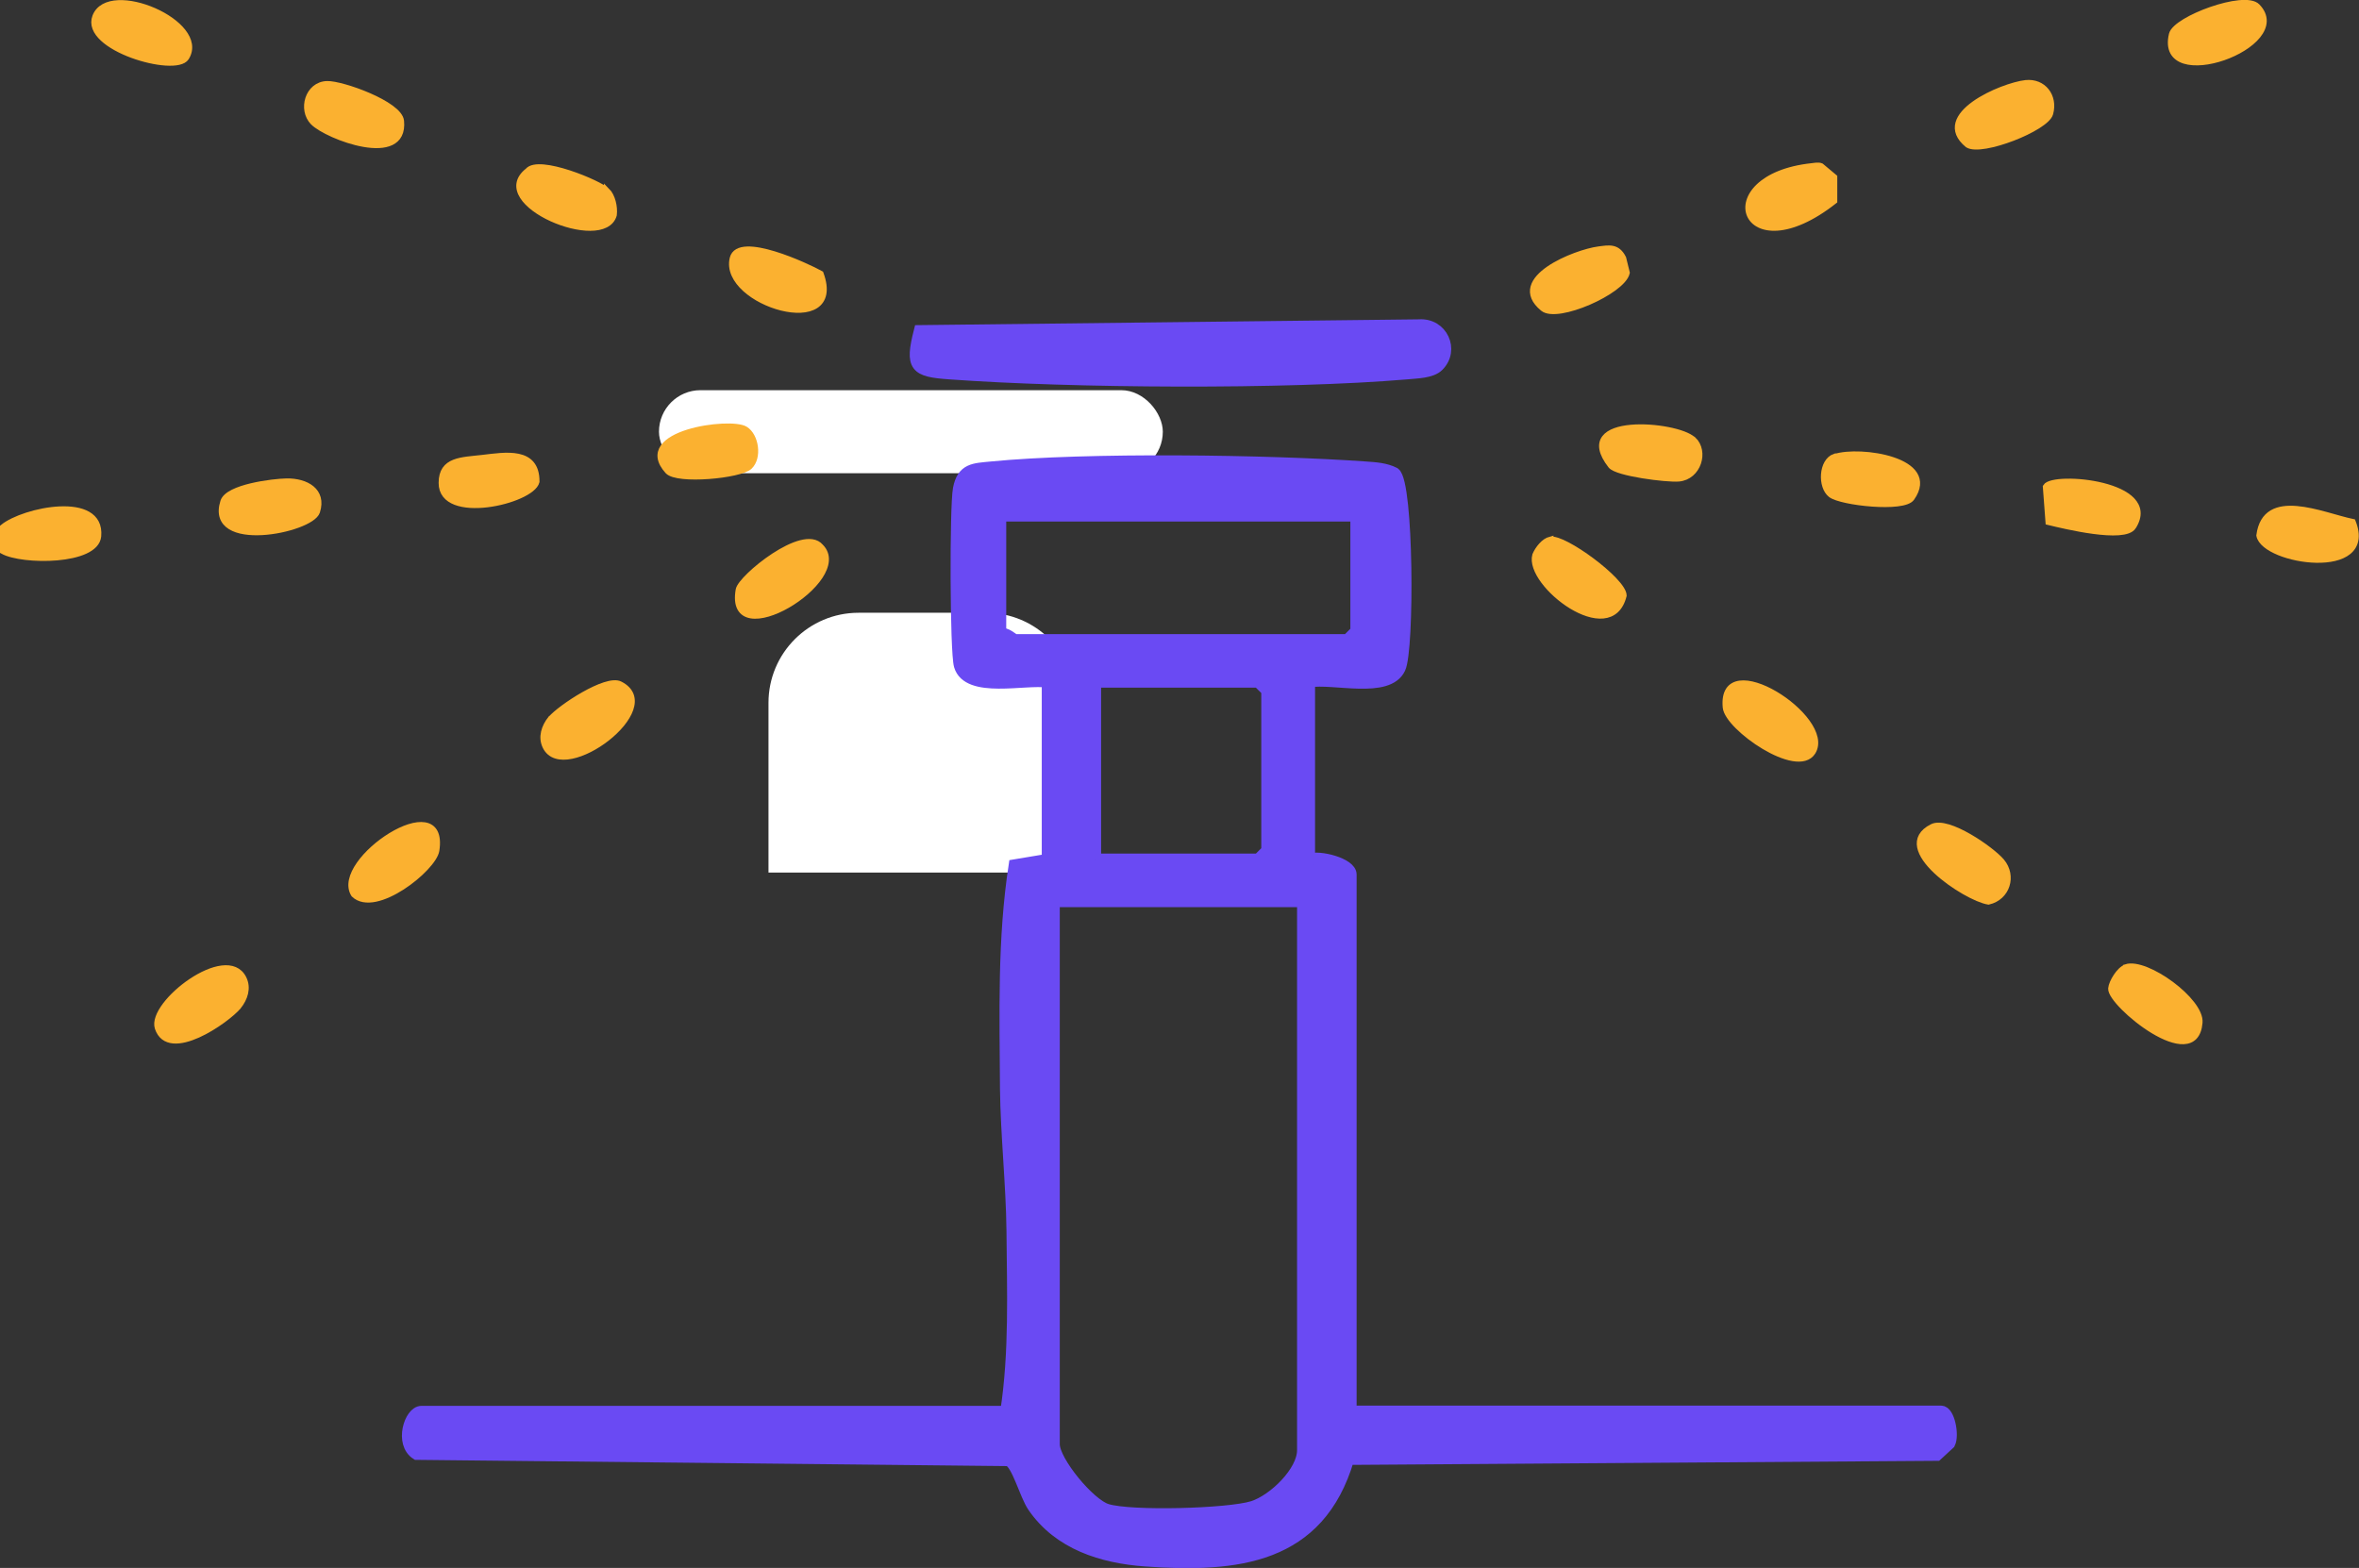
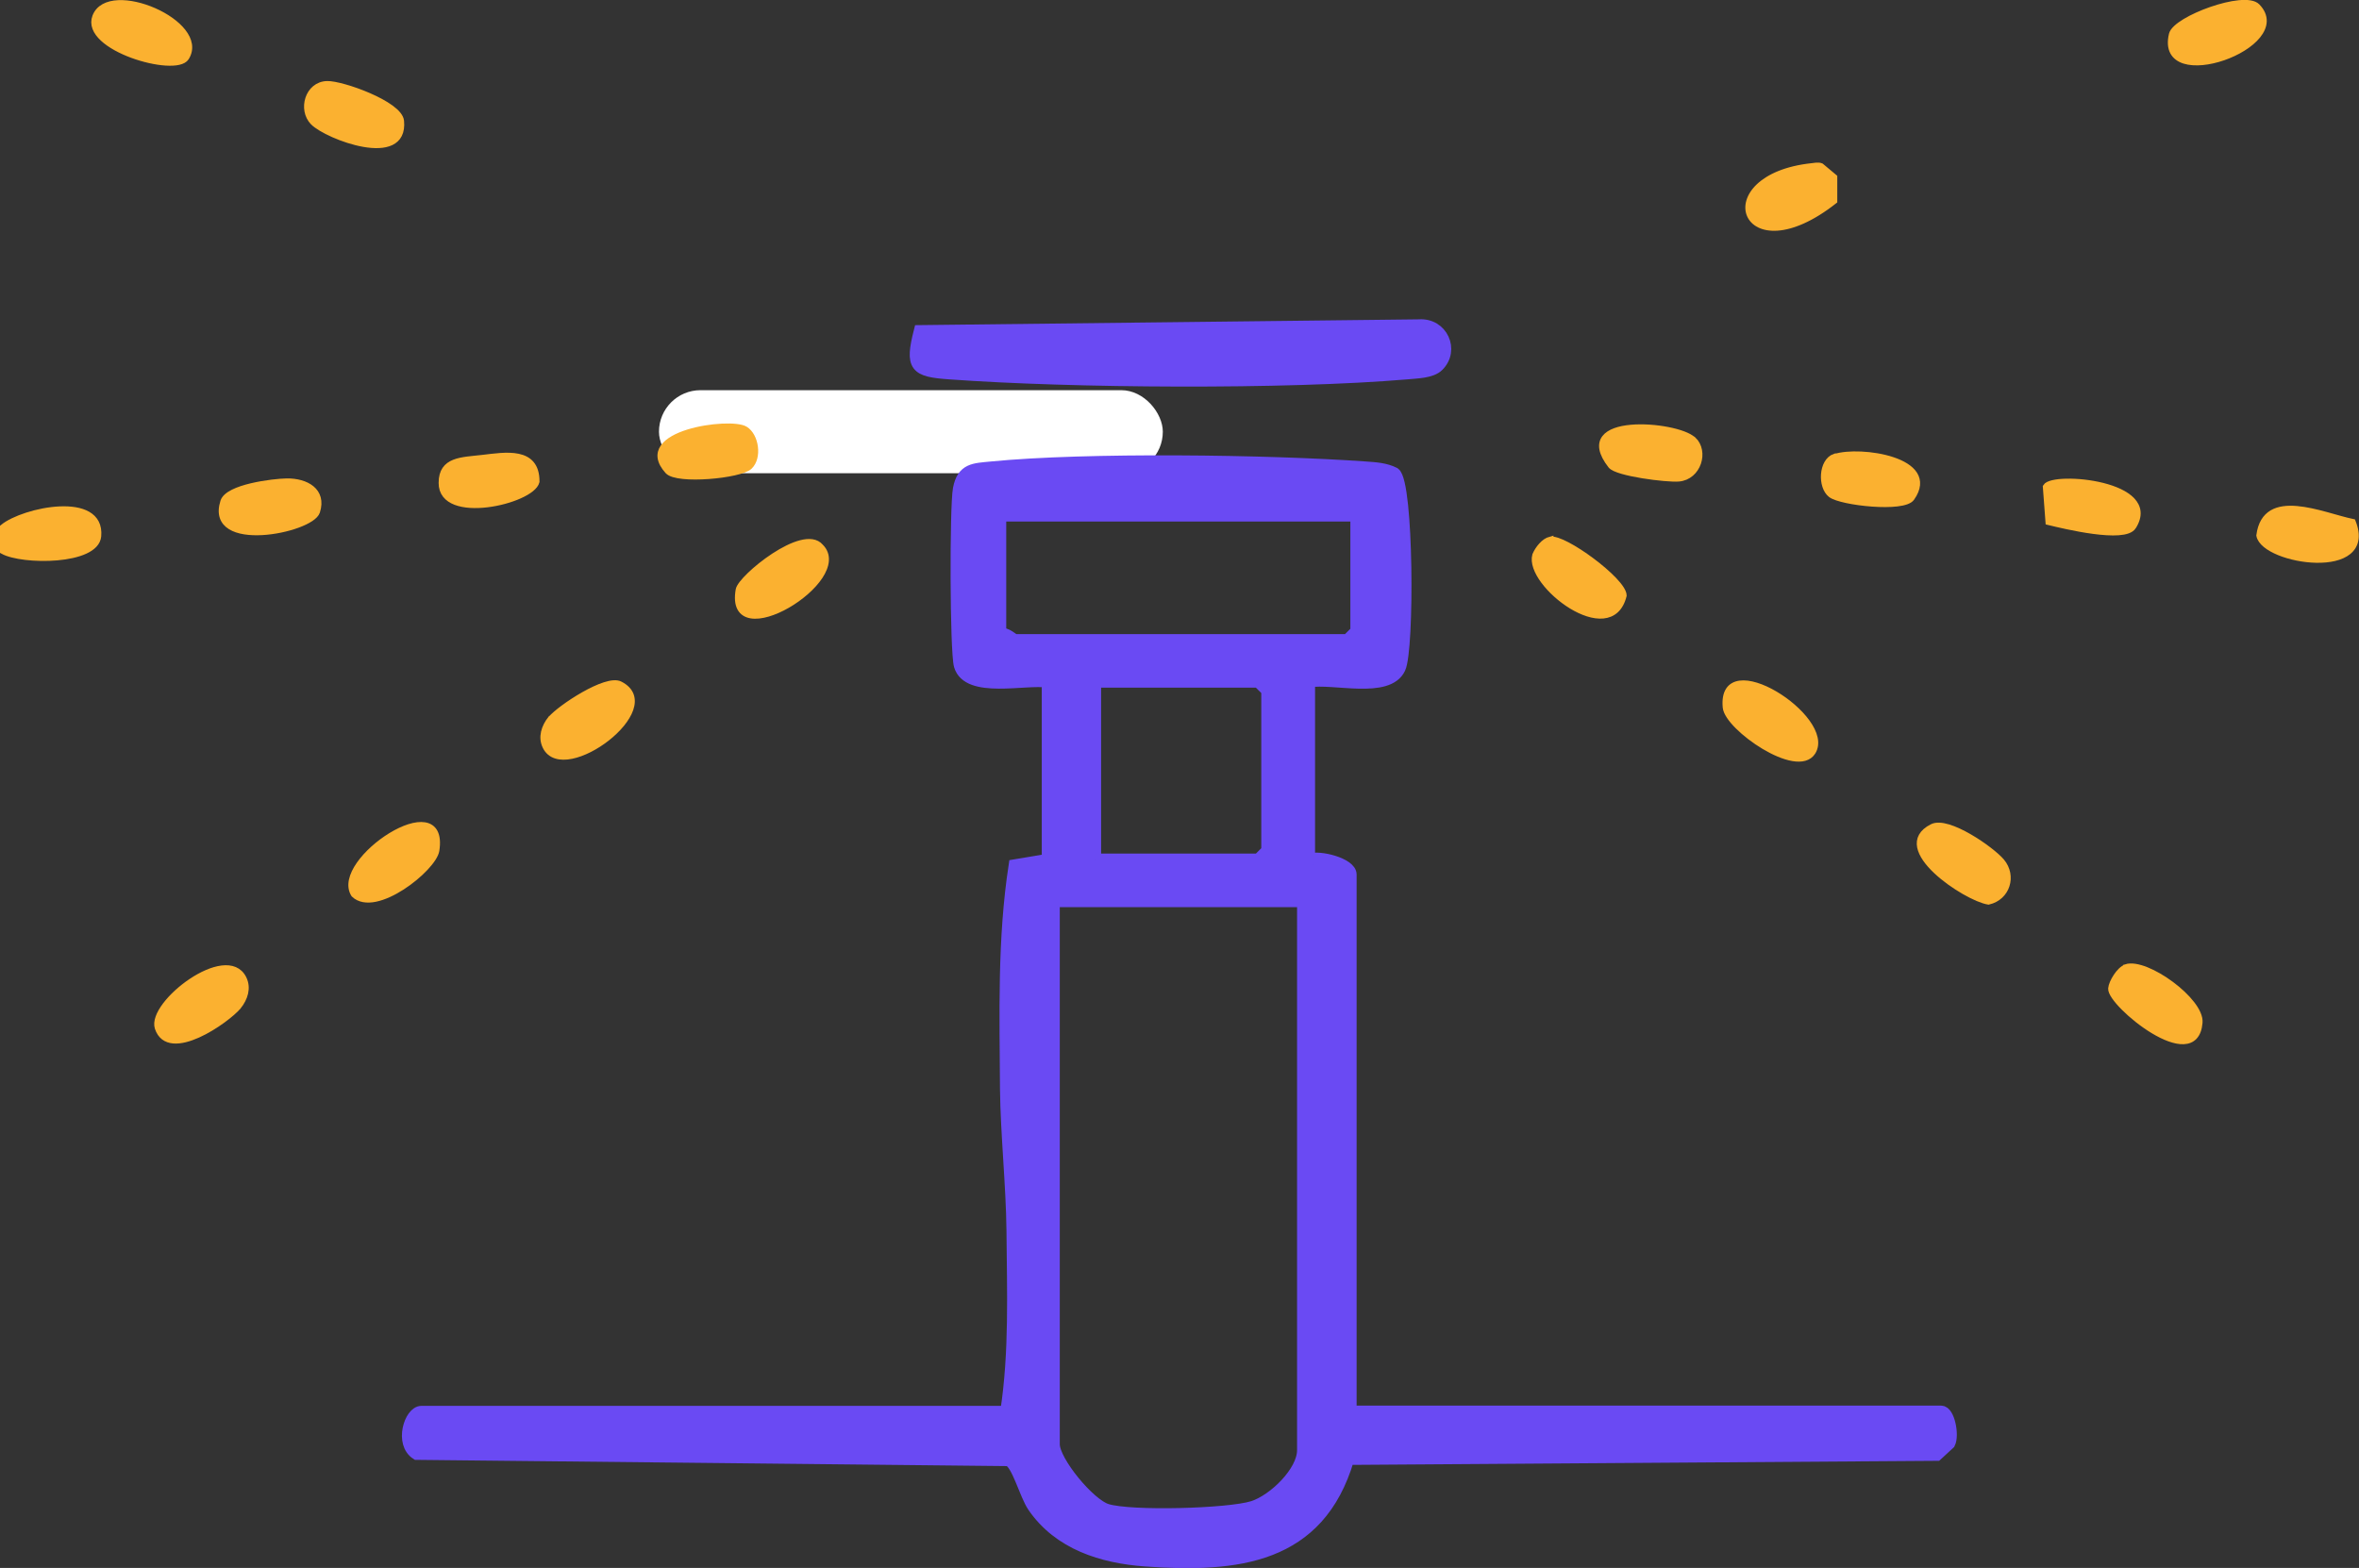
<svg xmlns="http://www.w3.org/2000/svg" id="Livello_1" data-name="Livello 1" viewBox="0 0 98.23 65.3">
  <rect x="0" y="0" width="98.23" height="65.3" fill="#333333" stroke="none" />
  <defs>
    <style>
      .cls-1 {
        fill: #fff;
      }

      .cls-2 {
        fill: #fbb130;
        stroke: #fbb130;
        stroke-width: .25px;
      }

      .cls-2, .cls-3 {
        stroke-miterlimit: 10;
      }

      .cls-3 {
        fill: #6a4af3;
        stroke: #6a4af3;
        stroke-width: .5px;
      }
    </style>
  </defs>
  <rect class="cls-1" x="27.44" y="16.25" width="20.98" height="3.46" rx="1.73" ry="1.73" />
-   <path class="cls-1" d="M35.76,25.52h5.3c2.07,0,3.75,1.68,3.75,3.75v7.07h-12.81v-7.07c0-2.07,1.68-3.75,3.75-3.75Z" />
  <g>
    <path class="cls-3" d="M43.63,28.39c-.93-.15-3.32.48-3.66-.67-.17-.58-.18-6.63-.04-7.36.16-.84.64-.82,1.34-.89,3.96-.39,11.55-.29,15.6,0,.41.03.81.05,1.19.24.56.4.59,7.34.22,8.12-.49,1.05-2.76.37-3.77.55v7.42c.44-.16,1.73.18,1.73.62v22.37h24.59c.32,0,.51.98.34,1.32l-.52.48-24.51.17c-1.22,4.15-4.64,4.5-8.44,4.23-1.81-.13-3.6-.69-4.67-2.25-.34-.5-.66-1.8-1.04-1.93l-24.64-.26c-.69-.44-.27-1.75.2-1.75h24.35c.38-2.47.28-5.04.26-7.55-.02-1.88-.25-4.04-.27-5.91-.02-3.11-.11-6.23.36-9.3l1.38-.23v-7.42ZM56.48,21.47h-14.83v4.94c.24-.08.54.25.62.25h13.84l.37-.37v-4.82ZM45.6,35.8h6.8l.37-.37v-6.67l-.37-.37h-6.8v7.42ZM54.26,37.53h-10.38v22.62c0,.72,1.48,2.51,2.21,2.73.99.31,5.06.2,6.08-.12.88-.28,2.09-1.46,2.09-2.36v-22.86Z" />
    <path class="cls-3" d="M59.88,15.23c-.28.28-.9.28-1.29.32-5.07.43-13.95.37-19.05,0-1.42-.1-1.62-.27-1.24-1.76l20.79-.24c.95-.07,1.45,1.03.79,1.68Z" />
    <path class="cls-2" d="M.12,22.95v-.99c.86-.71,4.13-1.4,3.97.37-.1,1.08-3.16,1.07-3.97.62Z" />
    <path class="cls-2" d="M75.48,31.32c-.64,1.01-3.54-1.02-3.62-1.86-.24-2.57,4.49.47,3.62,1.86Z" />
    <path class="cls-2" d="M64.56,22.48c.54-.13,3.04,1.7,3.05,2.32-.54,2.2-4.02-.48-3.68-1.68.11-.26.36-.58.63-.65Z" />
    <path class="cls-2" d="M22.94,29.94c.37-.45,2.31-1.74,2.88-1.44,1.91.97-2.33,4.14-3.1,2.6-.2-.4-.05-.83.21-1.16Z" />
    <path class="cls-2" d="M34.17,22.77c1.35,1.35-3.9,4.54-3.41,1.79.09-.5,2.69-2.64,3.41-1.79Z" />
    <path class="cls-2" d="M83.35,35.88c.5.6.23,1.49-.55,1.67-.94-.15-4.09-2.23-2.34-3.11.65-.33,2.47.94,2.89,1.44Z" />
    <path class="cls-2" d="M9.93,41.91c-.48.58-2.9,2.28-3.36.9-.33-1.01,2.87-3.47,3.57-2.06.2.4.05.83-.21,1.16Z" />
    <path class="cls-2" d="M88.53,40.28c.84-.27,3.14,1.4,3.06,2.31-.18,2.15-3.73-.79-3.68-1.42.02-.26.35-.8.62-.88Z" />
-     <path class="cls-2" d="M84.35,3.46c.73-.08,1.22.55,1.02,1.27-.17.61-2.85,1.66-3.43,1.3-1.49-1.22,1.43-2.46,2.41-2.57Z" />
-     <path class="cls-2" d="M25.27,7.94c.23.23.33.68.29,1.01-.43,1.51-5.27-.5-3.58-1.83.45-.55,3,.52,3.29.83Z" />
    <path class="cls-2" d="M14.74,37.25c-.88-1.39,3.85-4.53,3.43-1.83-.12.75-2.54,2.69-3.43,1.83Z" />
    <path class="cls-2" d="M93.99.27c1.57,1.61-4.15,3.66-3.55,1.16.16-.64,3.02-1.7,3.55-1.16Z" />
    <path class="cls-2" d="M13.04,5.09c-.51-.52-.22-1.57.58-1.59.61-.02,3.01.83,3.08,1.54.18,1.89-3.08.64-3.66.05Z" />
    <path class="cls-2" d="M7.75,2.4c-.44.69-4.28-.41-3.78-1.71.57-1.48,4.68.28,3.78,1.71Z" />
-     <path class="cls-2" d="M34.17,11.4c1.01,2.76-4.11,1.22-3.66-.64.25-1.01,3.12.34,3.66.64Z" />
-     <path class="cls-2" d="M66.56,10.39c.45-.06.78-.13,1.03.36l.15.61c-.17.77-2.9,1.98-3.49,1.48-1.48-1.22,1.38-2.33,2.31-2.45Z" />
    <path class="cls-2" d="M70.51,18.31c.52.49.21,1.55-.61,1.62-.5.04-2.57-.22-2.82-.54-1.65-2.11,2.74-1.73,3.42-1.08Z" />
    <path class="cls-2" d="M11.94,20.05c.8-.01,1.54.39,1.26,1.26-.25.77-4.55,1.64-3.9-.42.19-.6,2.06-.83,2.64-.84Z" />
    <path class="cls-2" d="M75.45,6.92c.13-.01.25-.05.38,0l.55.46v.99c-3.84,3.02-5.23-.99-.93-1.45Z" />
    <path class="cls-2" d="M31.21,19.43c-.39.37-3.01.62-3.4.19-1.44-1.59,2.61-2.12,3.22-1.74.44.27.58,1.17.18,1.55Z" />
    <path class="cls-2" d="M20.09,19.07c.95-.11,2.26-.35,2.25.99-.2.81-3.96,1.69-3.95.05,0-.97.84-.94,1.7-1.04Z" />
    <path class="cls-2" d="M97.97,21.74c.94,2.36-3.68,1.65-3.89.56.25-1.92,2.6-.83,3.89-.56Z" />
    <path class="cls-2" d="M88.83,21.93c-.36.58-2.87-.03-3.53-.19l-.11-1.47c.31-.51,4.77-.14,3.64,1.66Z" />
    <path class="cls-2" d="M76.41,19.03c1.03-.34,4.31.12,3.19,1.71-.33.48-2.93.19-3.36-.14s-.39-1.39.16-1.58Z" />
  </g>
</svg>